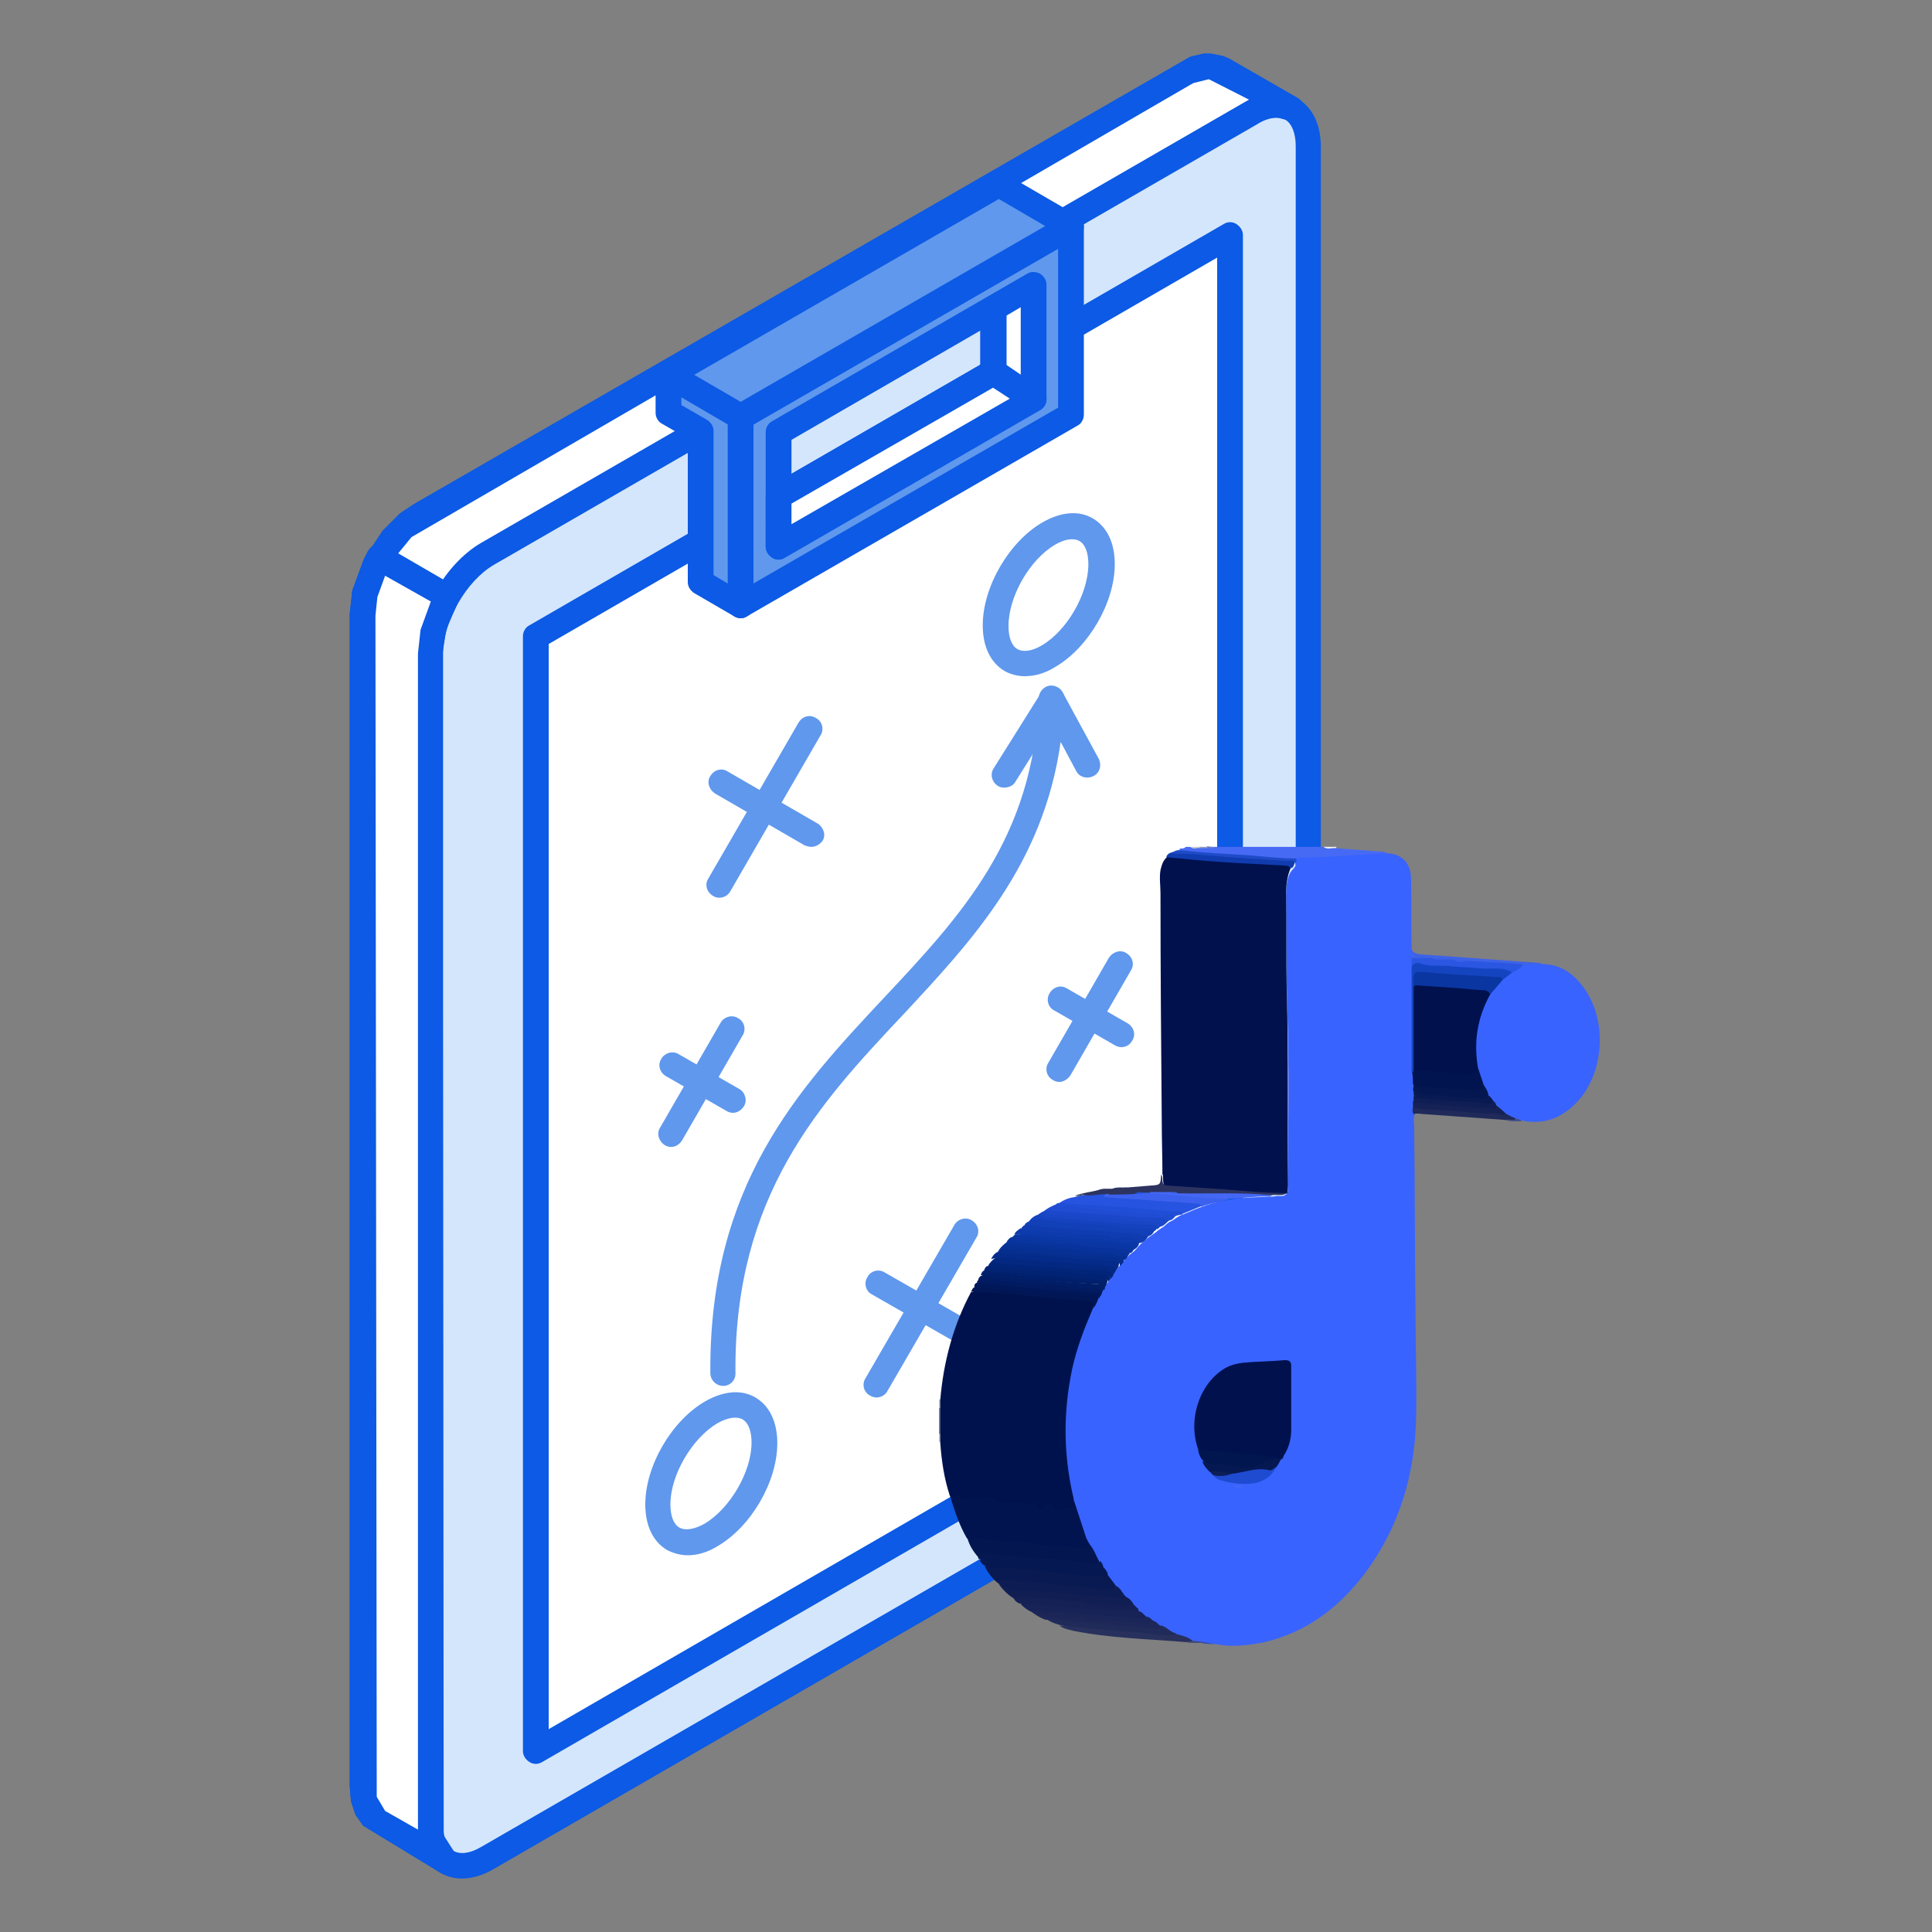
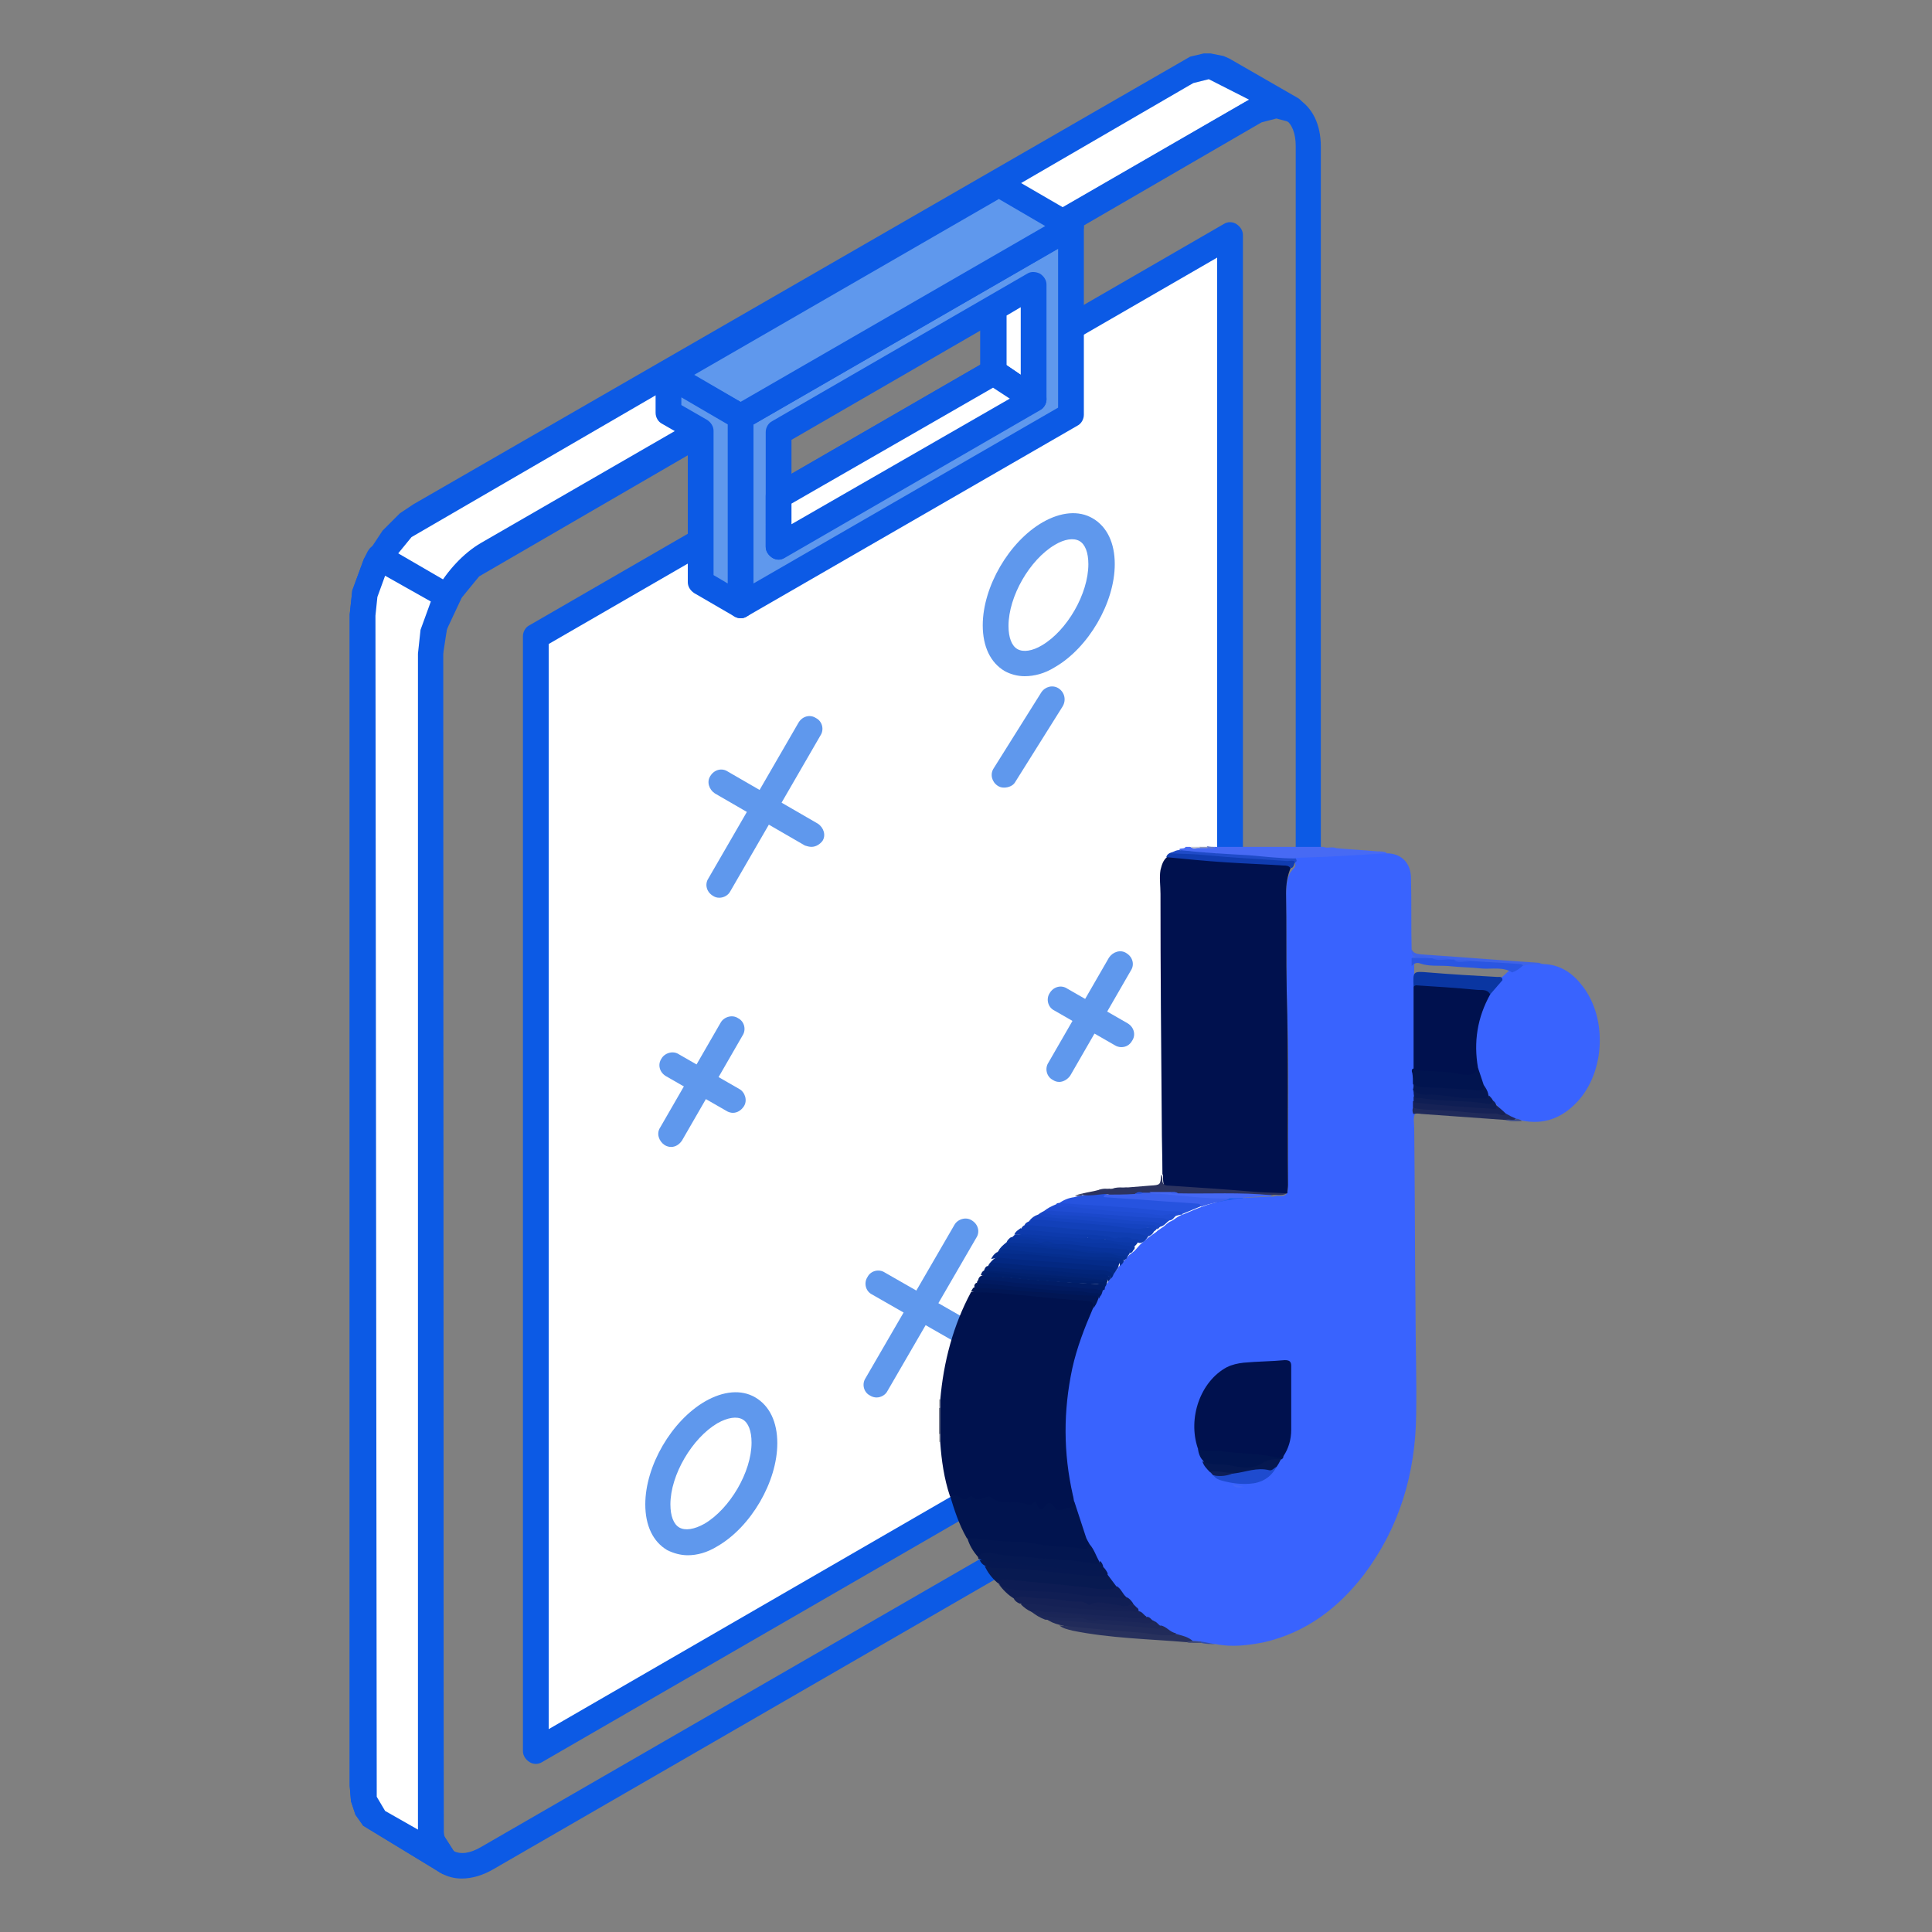
<svg xmlns="http://www.w3.org/2000/svg" version="1.1" id="Layer_1" x="0px" y="0px" viewBox="0 0 300 300" style="enable-background:new 0 0 300 300;" xml:space="preserve">
  <rect x="0" y="0" width="300" height="300" fill="#808080" stroke="none" />
  <style type="text/css">
	.st0{fill-rule:evenodd;clip-rule:evenodd;fill:#FFFFFF;}
	.st1{fill-rule:evenodd;clip-rule:evenodd;fill:#0C5AE5;}
	.st2{fill-rule:evenodd;clip-rule:evenodd;fill:#D4E6FC;}
	.st3{fill-rule:evenodd;clip-rule:evenodd;fill:#5F98ED;}
	.st4{fill:#476AF4;}
	.st5{fill:#7F8392;}
	.st6{fill:#F5F5F5;}
	.st7{fill:#C7C9D1;}
	.st8{fill:#C4C5C8;}
	.st9{fill:#BFC0C4;}
	.st10{fill:#6479CC;}
	.st11{fill:#919ABE;}
	.st12{fill:#3963FE;}
	.st13{fill:#00124E;}
	.st14{fill:#01144F;}
	.st15{fill:#031650;}
	.st16{fill:#081A51;}
	.st17{fill:#0D1C53;}
	.st18{fill:#051851;}
	.st19{fill:#101E54;}
	.st20{fill:#061851;}
	.st21{fill:#212B5A;}
	.st22{fill:#28315D;}
	.st23{fill:#172356;}
	.st24{fill:#202A5A;}
	.st25{fill:#152155;}
	.st26{fill:#1D2859;}
	.st27{fill:#3E63E7;}
	.st28{fill:#404F88;}
	.st29{fill:#344EA7;}
	.st30{fill:#3F4A78;}
	.st31{fill:#00114E;}
	.st32{fill:#2653DF;}
	.st33{fill:#2C335F;}
	.st34{fill:#103CB0;}
	.st35{fill:#1240B9;}
	.st36{fill:#032882;}
	.st37{fill:#0F3DB1;}
	.st38{fill:#042B89;}
	.st39{fill:#1B48CB;}
	.st40{fill:#1F4CD2;}
	.st41{fill:#011654;}
	.st42{fill:#052E8E;}
	.st43{fill:#011A60;}
	.st44{fill:#011D66;}
	.st45{fill:#1543C0;}
	.st46{fill:#00185A;}
	.st47{fill:#214ED7;}
	.st48{fill:#01216F;}
	.st49{fill:#0A36A3;}
	.st50{fill:#073298;}
	.st51{fill:#1846C5;}
	.st52{fill:#1F4BC8;}
	.st53{fill:#022374;}
	.st54{fill:#09359E;}
	.st55{fill:#2D3561;}
	.st56{fill:#0E3BAB;}
	.st57{fill:#454C6E;}
	.st58{fill:#1544C1;}
	.st59{fill:#01154F;}
	.st60{fill:#3B61EE;}
	.st61{fill:#2A56E2;}
	.st62{fill:#051751;}
	.st63{fill:#1E4BCF;}
	.st64{fill:#02257A;}
	.st65{fill:#162256;}
	.st66{fill:#063093;}
	.st67{fill:#001F6B;}
	.st68{fill:#091A52;}
	.st69{fill:#0F1E54;}
	.st70{fill:#1A2558;}
	.st71{fill:#4568F4;}
	.st72{fill:#08339C;}
	.st73{fill:#142055;}
	.st74{fill:#0D1E58;}
	.st75{fill:#3960E7;}
	.st76{fill:#4268FA;}
	.st77{fill:#0C3AAC;}
	.st78{fill:#0A36A2;}
	.st79{fill:#1B2657;}
	.st80{fill:#0D3AAC;}
	.st81{fill:#0B38A7;}
	.st82{fill:#012376;}
</style>
  <g>
    <g>
      <polygon class="st0" points="69.4,289.1 58.9,283 58.3,282.6 57.8,282.1 57.4,281.5 57,280.8 56.7,280.1 56.5,279.2 56.3,278.3     56.3,277.2 56.3,95.4 56.3,94.4 56.5,93.3 56.7,92.1 57,91 57.4,89.9 57.8,88.8 58.3,87.7 58.9,86.6 59.6,85.6 60.2,84.6 61,83.6     61.8,82.7 62.6,81.9 63.4,81.2 64.3,80.5 65.3,79.9 84.4,68.8 95.8,62.3 153.1,29.2 163.1,23.4 183.7,11.5 184.6,11.1 185.5,10.7     186.4,10.5 187.2,10.3 188,10.3 188.7,10.4 189.4,10.6 190.1,10.9 200.5,17 199.9,16.7 199.2,16.5 198.5,16.4 197.7,16.4     196.9,16.5 196,16.8 195.1,17.1 194.2,17.6 173.6,29.5 163.6,35.2 106.3,68.3 94.9,74.9 75.7,86 74.8,86.6 73.9,87.2 73.1,88     72.3,88.8 71.5,89.7 70.7,90.6 70.1,91.6 69.4,92.7 68.8,93.7 68.3,94.8 67.9,96 67.5,97.1 67.2,98.2 67,99.3 66.8,100.4     66.8,101.5 66.8,283.3 66.8,284.3 67,285.3 67.2,286.1 67.5,286.9 67.9,287.6 68.3,288.2 68.8,288.7   " />
      <path class="st1" d="M187.7,12.3l-2.4,0.6l-0.7,0.4L63.9,83.4l-2.7,3.3l-2.3,4.9l-0.6,3.9l0.2,183.4l1.3,2.2l5.1,2.9v-0.7V101.5    l0.4-3.7l1.8-4.9l2.9-4.4l2.7-2.7l2.1-1.4L194,15.5L187.7,12.3L187.7,12.3z M69.4,291.1c-0.3,0-0.7-0.1-1-0.3l-12-7.3l-1.2-1.7    l-0.7-2.1l-0.2-2.4V95.4l0.4-3.7l1.8-4.9l2.9-4.4l2.7-2.7l2.1-1.4L184.8,8.8l2.1-0.5h1.1l2,0.4l0.9,0.4l10.6,6.1    c0.9,0.5,1.3,1.7,0.8,2.7c-0.5,0.9-1.6,1.3-2.6,0.9l-1.5-0.4l-2.3,0.6l-0.7,0.4L74.4,89.5l-2.7,3.3l-2.3,4.9l-0.6,3.9L68.9,285    l1.6,2.5c0.9,0.6,1.1,1.8,0.5,2.7C70.7,290.7,70.1,291.1,69.4,291.1z" />
-       <path class="st2" d="M194.2,220L75.7,288.5c-4.9,2.9-9,0.5-9-5.2V101.5c0-5.7,4-12.7,9-15.5l19.2-11.1l11.4-6.6l57.3-33.1l10-5.8    l20.6-11.9c4.9-2.9,8.9-0.5,8.9,5.2v181.8C203.2,210.2,199.1,217.2,194.2,220z" />
      <path class="st1" d="M194.2,220L194.2,220L194.2,220L194.2,220z M198.2,18.3c-0.9,0-1.9,0.3-3,1L76.7,87.7    c-4.3,2.5-7.9,8.8-7.9,13.8v181.8c0,2,0.6,3.4,1.6,4.1c1.1,0.6,2.6,0.4,4.3-0.6l118.5-68.4c4.3-2.5,8-8.8,8-13.8V22.7    c0-2-0.6-3.5-1.6-4.1C199.2,18.5,198.7,18.3,198.2,18.3L198.2,18.3z M71.7,291.7c-1.2,0-2.3-0.3-3.3-0.9c-2.3-1.3-3.6-4-3.6-7.5    V101.5c0-6.4,4.4-14,9.9-17.2l118.5-68.4c3-1.8,6-2,8.3-0.6s3.6,4,3.6,7.5v181.8c0,6.4-4.4,14-10,17.2l0,0L76.7,290.2    C75,291.2,73.3,291.7,71.7,291.7z" />
      <path class="st0" d="M83.2,98.8v173.1L191,209.6v-173C155.1,57.3,119.1,78.1,83.2,98.8z" />
      <path class="st1" d="M85.2,100v168.5l103.8-60V40L85.2,100L85.2,100z M83.2,273.9c-0.3,0-0.7-0.1-1-0.3c-0.6-0.4-1-1-1-1.7V98.8    c0-0.7,0.4-1.4,1-1.7L190,34.8c0.6-0.4,1.4-0.4,2,0s1,1,1,1.7v173.1c0,0.7-0.4,1.4-1,1.7L84.2,273.6    C83.9,273.8,83.5,273.9,83.2,273.9z" />
      <path class="st3" d="M120.9,84.9c0-6.4,0-11.3,0-17.7c13.2-7.6,26.4-15.3,39.6-22.9c0,6.4,0,11.4,0,17.8    C147.3,69.6,134.1,77.2,120.9,84.9L120.9,84.9z M166.3,64.4V35.1L115,64.7V94L166.3,64.4L166.3,64.4z" />
      <path class="st1" d="M122.9,68.3v13.1l35.6-20.6V47.7L122.9,68.3L122.9,68.3z M120.9,86.9c-0.3,0-0.7-0.1-1-0.3    c-0.6-0.4-1-1-1-1.7V67.1c0-0.7,0.4-1.4,1-1.7l39.6-22.9c0.6-0.4,1.4-0.3,2,0c0.6,0.4,1,1,1,1.7V62c0,0.7-0.4,1.4-1,1.7    l-39.6,22.9C121.6,86.8,121.2,86.9,120.9,86.9L120.9,86.9z M166.3,64.4L166.3,64.4L166.3,64.4L166.3,64.4z M117,65.9l47.3-27.3    v24.7L117,90.6V65.9L117,65.9z M115,96c-0.3,0-0.7-0.1-1-0.3c-0.6-0.4-1-1-1-1.7V64.7c0-0.7,0.4-1.4,1-1.7l51.3-29.6    c0.6-0.3,1.4-0.3,2,0c0.6,0.4,1,1,1,1.7v29.3c0,0.7-0.4,1.4-1,1.7L116,95.7C115.7,95.9,115.4,96,115,96z" />
      <polygon class="st3" points="115,64.7 166.3,35.1 159.3,31 155.1,28.6 103.8,58.2   " />
      <path class="st1" d="M107.8,58.2l7.2,4.2l47.3-27.3l-7.2-4.2L107.8,58.2L107.8,58.2z M115,66.7c-0.3,0-0.7-0.1-1-0.3L102.8,60    c-0.6-0.4-1-1-1-1.7s0.4-1.4,1-1.7L154.1,27c0.6-0.4,1.4-0.4,2,0l11.2,6.5c0.6,0.4,1,1,1,1.7s-0.4,1.4-1,1.7L116,66.5    C115.7,66.6,115.4,66.7,115,66.7z" />
      <polygon class="st0" points="69.4,289.1 58.9,283 58.3,282.6 57.8,282.1 57.4,281.5 57,280.8 56.7,280.1 56.5,279.2 56.3,278.3     56.3,277.2 56.3,95.4 56.3,94.4 56.5,93.3 56.7,92.1 57,91 57.4,89.9 57.8,88.8 58.3,87.7 58.9,86.6 59,86.6 69.4,92.6 69.4,92.7     68.8,93.7 68.3,94.8 67.9,96 67.5,97.1 67.2,98.2 67,99.3 66.8,100.4 66.8,101.5 66.8,283.3 66.8,284.3 67,285.3 67.2,286.1     67.5,286.9 67.9,287.6 68.3,288.2 68.8,288.7   " />
      <path class="st1" d="M59.8,89.4l-1.2,3.3l-0.3,2.9L58.5,279l1.3,2.2l5.1,2.9v-0.7V101.5l0.4-3.7l1.6-4.4L59.8,89.4L59.8,89.4z     M69.4,291.1c-0.3,0-0.7-0.1-1-0.3l-12-7.3l-1.2-1.7l-0.7-2.1l-0.2-2.4V95.4l0.4-3.7l1.8-4.9l0.6-1.2c0.3-0.5,0.7-0.9,1.2-1    c0.5-0.2,1.1-0.1,1.6,0.2l10.5,6.1c0.5,0.3,0.8,0.7,0.9,1.2s0.1,1.1-0.2,1.5l-1.8,4.1l-0.6,3.9L68.9,285l1.6,2.5    c0.9,0.6,1.1,1.8,0.6,2.7C70.7,290.7,70.1,291.1,69.4,291.1z" />
      <polygon class="st3" points="103.8,64 108.8,66.9 108.8,90.4 115,94 115,64.7 103.8,58.2   " />
      <path class="st1" d="M110.8,89.3l2.2,1.3V65.9l-7.2-4.2v1.2l4,2.3c0.6,0.4,1,1,1,1.7V89.3L110.8,89.3z M115,96    c-0.3,0-0.7-0.1-1-0.3l-6.2-3.6c-0.6-0.4-1-1-1-1.7V68.1l-4-2.3c-0.6-0.3-1-1-1-1.7v-5.8c0-0.7,0.4-1.4,1-1.7c0.6-0.4,1.4-0.4,2,0    L116,63c0.6,0.4,1,1,1,1.7V94c0,0.7-0.4,1.4-1,1.7C115.7,95.9,115.4,96,115,96z" />
      <polygon class="st0" points="154.3,47.8 154.3,57.8 160.5,62 160.5,44.2   " />
      <path class="st1" d="M156.3,56.7l2.2,1.5V47.7l-2.2,1.3V56.7L156.3,56.7z M160.5,64c-0.4,0-0.8-0.1-1.1-0.3l-6.3-4.2    c-0.5-0.4-0.9-1-0.9-1.6V48c0-0.7,0.4-1.4,1-1.7l6.2-3.6c0.6-0.4,1.4-0.3,2,0c0.6,0.4,1,1,1,1.7V62c0,0.7-0.4,1.4-1.1,1.7    C161.1,63.9,160.8,64,160.5,64z" />
      <polygon class="st0" points="120.9,77 154.3,57.8 160.5,62 120.9,84.9   " />
      <path class="st1" d="M122.9,78.2v3.2l33.9-19.5l-2.6-1.7L122.9,78.2L122.9,78.2z M120.9,86.9c-0.3,0-0.7-0.1-1-0.3    c-0.6-0.4-1-1-1-1.7V77c0-0.7,0.4-1.4,1-1.7L153.3,56c0.6-0.4,1.5-0.4,2.1,0.1l6.2,4.2c0.6,0.4,0.9,1,0.9,1.7s-0.4,1.3-1,1.6    l-39.6,22.9C121.6,86.8,121.2,86.9,120.9,86.9z" />
      <path class="st3" d="M163.8,84.6c-3.9,2.3-7.2,8-7.2,12.6c0,1.8,0.5,3.1,1.4,3.6s2.3,0.3,3.8-0.6c3.9-2.3,7.2-8,7.2-12.6    c0-1.8-0.5-3.1-1.4-3.6C166.7,83.5,165.3,83.7,163.8,84.6L163.8,84.6L163.8,84.6z M159.1,105c-1.1,0-2.2-0.3-3.1-0.8    c-2.2-1.3-3.4-3.8-3.4-7.1c0-6,4.1-13,9.3-16l0,0c2.8-1.6,5.6-1.9,7.8-0.6s3.4,3.8,3.4,7.1c0,6-4.1,13-9.3,16    C162.2,104.6,160.6,105,159.1,105z" />
      <path class="st3" d="M111.4,221c-3.9,2.3-7.3,8-7.3,12.6c0,1.8,0.5,3.1,1.4,3.6s2.3,0.3,3.9-0.6c3.9-2.3,7.3-8,7.3-12.6    c0-1.8-0.5-3.1-1.4-3.6S113,220.1,111.4,221L111.4,221L111.4,221z M106.8,241.5c-1.1,0-2.2-0.3-3.2-0.8c-2.2-1.3-3.4-3.8-3.4-7.1    c0-6,4.1-13,9.3-16l0,0c2.8-1.6,5.6-1.9,7.8-0.6c2.2,1.3,3.4,3.8,3.4,7.1c0,6-4.1,13-9.3,16C109.8,241.1,108.2,241.5,106.8,241.5z    " />
-       <path class="st3" d="M112.3,215.2c-1.1,0-2-0.9-2-2c-0.2-29.2,13.6-44,27-58.3c12-12.8,23.2-24.8,24-46.5c0-0.9,0.7-1.7,1.5-1.9    c0.8-0.2,1.8,0.2,2.2,1l5.6,10.3c0.5,1,0.2,2.2-0.8,2.7s-2.2,0.2-2.7-0.8l-2.4-4.5c-2.7,19.1-13.8,30.9-24.5,42.4    c-12.9,13.7-26.2,28-26,55.5C114.3,214.3,113.4,215.2,112.3,215.2L112.3,215.2z" />
      <path class="st3" d="M155.9,122.3c-0.4,0-0.7-0.1-1-0.3c-0.9-0.6-1.2-1.8-0.6-2.7l7.4-11.8c0.6-0.9,1.8-1.2,2.7-0.6    s1.2,1.8,0.6,2.8l-7.4,11.8C157.3,122,156.6,122.3,155.9,122.3z" />
      <path class="st3" d="M111.7,139.4c-0.4,0-0.7-0.1-1-0.3c-1-0.6-1.3-1.8-0.7-2.7l14-24.2c0.6-1,1.8-1.3,2.7-0.7    c1,0.5,1.3,1.8,0.7,2.7l-14,24.2C113.1,139,112.4,139.4,111.7,139.4z" />
      <path class="st3" d="M126,131.5c-0.3,0-0.7-0.1-1-0.2l-14-8.1c-0.9-0.6-1.3-1.8-0.7-2.7c0.6-1,1.8-1.3,2.7-0.7l14,8.1    c0.9,0.6,1.3,1.8,0.7,2.7C127.3,131.1,126.7,131.5,126,131.5z" />
      <path class="st3" d="M136.1,217c-0.3,0-0.7-0.1-1-0.3c-1-0.5-1.3-1.8-0.7-2.7l13.8-23.8c0.5-0.9,1.8-1.3,2.7-0.7    c1,0.6,1.3,1.8,0.7,2.7L137.8,216C137.5,216.6,136.8,217,136.1,217z" />
      <path class="st3" d="M150.2,209.2c-0.3,0-0.7-0.1-1-0.3l-13.8-7.9c-1-0.5-1.3-1.8-0.7-2.7c0.5-1,1.8-1.3,2.7-0.7l13.8,7.9    c0.9,0.6,1.3,1.8,0.7,2.7C151.5,208.8,150.9,209.2,150.2,209.2z" />
      <path class="st3" d="M164.5,168c-0.4,0-0.7-0.1-1-0.3c-1-0.5-1.3-1.8-0.7-2.7l9.4-16.3c0.6-0.9,1.8-1.3,2.7-0.7    c1,0.6,1.3,1.8,0.7,2.7l-9.4,16.3C165.8,167.6,165.1,168,164.5,168z" />
      <path class="st3" d="M174.1,162.6c-0.3,0-0.7-0.1-1-0.3l-9.4-5.4c-1-0.5-1.3-1.8-0.7-2.7c0.6-1,1.8-1.3,2.7-0.7l9.4,5.4    c1,0.6,1.3,1.8,0.7,2.7C175.4,162.3,174.8,162.6,174.1,162.6z" />
      <path class="st3" d="M104.2,178.1c-0.3,0-0.7-0.1-1-0.3c-0.9-0.6-1.3-1.8-0.7-2.7l9.4-16.3c0.5-0.9,1.8-1.3,2.7-0.7    c1,0.5,1.3,1.8,0.7,2.7l-9.4,16.3C105.5,177.7,104.9,178.1,104.2,178.1z" />
      <path class="st3" d="M113.8,172.8c-0.3,0-0.7-0.1-1-0.3l-9.4-5.4c-1-0.6-1.3-1.8-0.7-2.7c0.5-0.9,1.8-1.3,2.7-0.7l9.4,5.4    c0.9,0.5,1.3,1.8,0.7,2.7C115.1,172.4,114.5,172.8,113.8,172.8z" />
    </g>
    <g>
      <g>
        <g>
          <path class="st4" d="M183.1,131.9c0.2-0.3,0.8,0,1-0.4c0.2,0,0.5,0,0.7,0c0.5,0.3,1,0.1,1.5,0.1c0.4,0,0.8,0,1.1,0      c0.4-0.1,0.9,0.1,1.3-0.1c5.6,0,11.2,0,16.8,0c0.6,0.3,1.3-0.1,2,0.2c2.1,0.2,4.3,0.3,6.4,0.5c0.5,0,1,0,1.4,0.2      c-0.2,0.7-0.8,0.5-1.2,0.5c-1.7,0.2-3.5,0.1-5.2,0.2c-2.6,0.2-5.2,0.5-7.8,0.3c-3.5,0-7-0.5-10.5-0.7c-1.7-0.1-3.4-0.3-5.1-0.3      C184.7,132.5,183.8,132.5,183.1,131.9z" />
          <path class="st5" d="M145.8,222.7c0-1.4,0-2.8,0-4.1c0.2-0.1,0.3,0,0.4,0.1c0.4,1.3,0.4,2.6,0,3.9      C146.1,222.7,146,222.7,145.8,222.7z" />
-           <path class="st6" d="M207.5,131.7c-0.7-0.1-1.4,0.3-2-0.2c0.7,0,1.3,0,2,0C207.5,131.5,207.5,131.6,207.5,131.7z" />
          <path class="st7" d="M186.3,131.7c-0.5-0.1-1,0.3-1.4-0.2c0.5,0,1,0,1.5,0C186.4,131.5,186.4,131.6,186.3,131.7      C186.3,131.7,186.3,131.7,186.3,131.7z" />
          <path class="st8" d="M145.8,222.7c0.1,0,0.1,0,0.2,0c0.4,0.4,0.4,0.8,0,1.2c-0.1,0-0.1,0-0.2,0      C145.8,223.5,145.8,223.1,145.8,222.7z" />
          <path class="st9" d="M146,218.5c-0.1,0-0.1,0-0.2,0c0-0.4,0-0.8,0-1.2c0.1,0,0.1,0,0.2,0C146.4,217.7,146.4,218.1,146,218.5z" />
          <path class="st10" d="M188.7,131.5c-0.4,0.4-0.8,0.2-1.2,0.2c-0.1-0.1-0.1-0.1-0.1-0.2c0,0,0.1-0.1,0.1-0.1      C187.9,131.5,188.3,131.5,188.7,131.5z" />
          <path class="st11" d="M187.5,131.5c0,0.1,0,0.1,0,0.2c-0.4,0-0.8,0-1.2,0c0-0.1,0-0.1,0-0.2      C186.7,131.5,187.1,131.5,187.5,131.5z" />
          <path class="st12" d="M201.1,133.2c4.7-0.1,9.4-0.4,14.2-0.7c2.3,0,3.8,1.5,3.8,3.9c0.1,3.7,0,7.4,0.1,11.2      c0.1,0.3,0.2,0.7,0.4,1c0,0.2,0,0.4,0,0.6c0,0.4,0,0.8,0,1.2c-0.1,5.1,0,10.2,0,15.3c0,0.3,0,0.6,0.1,0.8      c0.1,0.6,0.1,1.2,0.1,1.7c0,0.3,0,0.7,0,1c0,0.3,0,0.7,0,1c0,0.3,0,0.5,0,0.8c0,0.3,0,0.6,0,0.9c0,0.4,0,0.7-0.1,1.1      c-0.3,0.7-0.1,1.4-0.1,2.2c0.1,9.4,0.1,18.8,0.2,28.1c0,5.5,0.2,11,0.1,16.4c-0.1,9.1-2.6,17.5-8.1,24.8c-4,5.2-9,9-15.5,10.5      c-2.5,0.5-5,0.8-7.5,0.3c-0.7-0.1-1.5-0.1-2.2-0.3c-0.4,0-0.7,0-1.1,0c-0.9-0.3-1.9-0.7-2.8-1c-0.9-0.2-1.6-0.9-2.4-1.3      c-0.4-0.2-0.7-0.5-1.1-0.7c-0.5-0.2-0.7-0.6-1.2-0.8c-0.4-0.2-0.8-0.5-1.2-0.8c-0.1-0.1-0.3-0.3-0.4-0.5      c-0.2-0.3-0.5-0.5-0.7-0.8c-0.3-0.3-0.6-0.7-1-0.9c-0.6-0.5-0.9-1.2-1.4-1.7c-0.5-0.6-1-1.3-1.5-1.9c-0.2-0.4-0.5-0.7-0.7-1.1      c-0.2-0.3-0.4-0.7-0.6-0.9c-0.5-0.9-0.8-1.9-1.5-2.7c-1.1-1.8-1.4-3.9-2.1-5.9c-0.1-0.3-0.2-0.6-0.3-0.9      c-2.5-10.2-1.6-20.1,2.8-29.7c0.3-0.5,0.6-1,0.9-1.6c0.1-0.1,0.2-0.3,0.3-0.4c0.2-0.3,0.4-0.6,0.5-0.9c0.1-0.2,0.2-0.4,0.3-0.5      c0.1-0.2,0.3-0.4,0.4-0.6c0.1-0.1,0.2-0.2,0.3-0.4c0.1-0.2,0.2-0.3,0.3-0.5c0.1-0.2,0.3-0.4,0.4-0.6c0.1-0.2,0.3-0.4,0.5-0.6      c0.2-0.2,0.3-0.5,0.5-0.7c0.2-0.3,0.5-0.5,0.7-0.8c0.1-0.1,0.2-0.2,0.3-0.3c0.1-0.1,0.2-0.2,0.3-0.3c0.1-0.2,0.3-0.4,0.5-0.5      c0.2-0.2,0.4-0.3,0.6-0.5c0.3-0.3,0.6-0.7,1-1.1c0.4-0.3,0.8-0.7,1.2-1c0.3-0.2,0.7-0.5,1-0.7c0.2-0.1,0.3-0.3,0.5-0.4      c0.2-0.1,0.4-0.3,0.6-0.4c0.5-0.3,0.8-0.8,1.4-1c0.4-0.2,0.7-0.5,1.1-0.7c0.3-0.2,0.6-0.3,0.9-0.4c1-0.4,2-0.9,3-1.2      c1.5-0.6,3-0.8,4.6-1.1c2.1-0.3,4.2-0.3,6.3-0.4c0.7-0.3,1.6,0.3,2.1-0.6c0.1-0.4,0.1-0.8,0.1-1.2c0-8.9,0.2-17.8-0.1-26.7      c-0.2-6.1-0.1-12.2-0.2-18.3c0-1.2,0.1-2.4,0.6-3.4c0.2-0.4,0.7-0.8,0.9-1.2C201,133.7,201,133.4,201.1,133.2z" />
          <path class="st13" d="M169.7,203.2c-1.3,3-2.5,6.1-3.2,9.3c-1.4,6.6-1.4,13.1,0.1,19.7c0.1,0.3,0.1,0.6,0.2,1      c0.3,0.7,0.1,1.1-0.7,1.3c-0.9,0.2-1.8,0.7-2.7-0.2c-0.3-0.3-0.7-0.1-1,0.1c-0.3,0.2-0.6,0.3-0.9,0.2c-1.9-0.6-4.5-1-6.1-0.8      c-0.3,0-0.5,0.1-0.7-0.1c-0.7-0.9-1.5-0.6-2.4-0.5c-1.6,0-3.3,0.1-4.8-0.9c-0.9-2.7-1.3-5.5-1.5-8.3c0-0.4,0-0.8,0-1.2      c0-1.4,0-2.8,0-4.2c0-0.4,0-0.8,0-1.2c0.5-5.9,2-11.6,4.8-16.8c2.4-0.3,4.8,0.1,7.1,0.3c3.3,0.3,6.6,0.6,9.9,0.9      c0.3,0,0.6,0.1,1,0.1C170,201.9,170,202,169.7,203.2z" />
          <path class="st12" d="M239.7,149.7c2.7,0.1,4.6,1.5,6.1,3.5c3.8,5,3.4,13.2-0.8,17.8c-2.4,2.6-5.2,3.7-8.7,3      c-0.3-0.2-0.6-0.2-0.9-0.2c-0.6-0.1-1.1-0.5-1.6-0.8c-0.6-0.4-1-1-1.5-1.5c-0.2-0.2-0.4-0.4-0.6-0.6c-0.3-0.3-0.5-0.7-0.8-1.1      c-0.3-0.5-0.5-1-0.8-1.5c-0.4-0.9-0.7-1.8-1-2.8c-0.8-4-0.2-7.7,1.9-11.2c0.7-0.8,1.3-1.7,2.1-2.5c0.6-0.4,1-1,1.6-1.3      c0.7-0.3,1.2-0.8,2-1C237.7,149.6,238.7,149.6,239.7,149.7z" />
          <path class="st14" d="M147.5,232.2c0.6,0,1.1,0,1.6,0.3c0.4,0.3,0.8,0.5,1.3,0c0.2-0.2,0.5-0.2,0.7,0c0.5,0.5,1,0.3,1.6,0.1      c0.4-0.1,0.8-0.4,1.2-0.1c1.5,1.2,3.3,0.6,4.9,0.9c0.7,0.1,1.2,0.6,1.8-0.2c0.2-0.3,0.4,0.3,0.5,0.6c0.2,0.6,0.7,0.8,1.1,0.2      c0.6-1,1.1-0.6,1.6,0.1c0.6,0.8,1.2,0.2,1.7,0.1c0.5-0.1,1.5,0,1.3-1.1c0.6,1.8,1.2,3.7,1.8,5.5c0.1,0.4,0.4,0.8,0.6,1.2      c0.1,1-0.6,0.9-1.2,0.9c-3.2-0.2-6.5-0.6-9.7-0.9c-2-0.2-4.1-0.3-6.2-0.5c-0.7,0-1.5,0.1-2-0.5      C148.9,236.7,148.2,234.5,147.5,232.2z" />
          <path class="st15" d="M150.2,238.8c2.6,0.2,5.1,0.6,7.7,0.6c1.1,0,2.3,0.2,3.4,0.4c2.3,0.4,4.6,0.3,6.9,0.7      c0.4,0.1,0.9-0.1,1-0.7c0.7,0.8,1,1.8,1.5,2.7c0.2,0.9-0.5,0.7-0.9,0.6c-2.1-0.5-4.3-0.3-6.4-0.6c-2.1-0.3-4.2-0.2-6.3-0.4      c-1.7-0.2-3.4-0.7-5.2-0.3C151.1,240.9,150.5,239.9,150.2,238.8z" />
          <path class="st16" d="M171.9,244.4c0.5,0.7,1,1.3,1.5,2c-0.3,1.2-1.3,0.8-2,0.7c-1.2-0.1-2.4-0.2-3.6-0.3      c-4.3-0.4-8.7-0.9-13-1.1c-0.8-0.7-1.4-1.5-1.9-2.5c3,0.1,6,0,8.9,0.5c3.1,0.5,6.2,0.4,9.3,0.8      C171.4,244.5,171.6,244.4,171.9,244.4z" />
          <path class="st17" d="M154.8,245.6c0.7-0.4,1.4-0.3,2.1-0.3c3.7,0.4,7.4,0.7,11,1.1c1.6,0.1,3.1,0.6,4.8,0.3      c0.3-0.1,0.5-0.2,0.7-0.4c0.7,0.4,0.9,1.2,1.5,1.7c-0.2,0.7-0.7,0.5-1.2,0.5c-3.4-0.1-6.8-0.5-10.1-0.8      c-1.8-0.2-3.5-0.2-5.3-0.3c-1.3-0.1-2.4-0.4-3.2-1.5C154.9,245.8,154.8,245.7,154.8,245.6z" />
          <path class="st18" d="M151.9,241.7c0.8-0.9,1.9-0.6,2.8-0.4c2,0.4,4.1,0.4,6.1,0.6c3,0.3,6.1,0.3,9.1,0.9      c0.4,0.1,0.7,0.2,0.9-0.4c0.3,0.2,0.4,0.5,0.5,0.8c0,0.9-0.7,0.9-1.3,0.9c-2-0.1-4-0.3-5.9-0.4c-3.1-0.3-6.3-0.8-9.4-0.9      c-0.9,0-1.8,0-2.5-0.7C151.8,242.1,151.9,241.9,151.9,241.7z" />
          <path class="st19" d="M155,245.9c1.2,1,2.6,1,4.1,1.1c2.7,0.2,5.4,0.1,8.1,0.6c2.4,0.4,4.8,0.2,7.2,0.6c0.2,0,0.4,0,0.5-0.2      c0.5,0.2,0.7,0.5,1,0.9c0.2,0.4,0,0.6-0.4,0.7c-0.8,0.1-1.5,0.1-2.3,0c-1.3-0.3-2.7-0.6-4-0.2c-3.6-0.5-7.2-0.8-10.8-1      c-0.3,0-0.6,0-0.8-0.1C156.5,247.7,155.7,246.8,155,245.9z" />
          <path class="st20" d="M152.1,242.2c1.6,0.5,3.3,0.1,5,0.5c2.4,0.5,4.9,0.5,7.4,0.8c1.9,0.3,3.8,0.4,5.7,0.4      c0.5,0,0.9-0.1,1.1-0.6c0.3,0.3,0.5,0.6,0.7,1c0,0.5-0.3,0.6-0.8,0.5c-5.4-0.2-10.7-1.3-16.1-1.3c-0.7,0-1.5,0-2.2-0.4      C152.5,242.9,152.3,242.6,152.1,242.2z" />
          <path class="st21" d="M180.2,252.4c0.9,0.1,1.5,1.1,2.4,1.2c-0.2,0.7-0.7,0.5-1.2,0.5c-1.3,0.1-2.6-0.1-3.9-0.3      c-4.3-0.6-8.7-0.4-13-1.5c-0.8-0.2-1.5-0.5-2.2-1c1.5-0.5,3-0.1,4.5,0c4.4,0.4,8.7,0.8,13.1,1.1      C180,252.5,180.1,252.5,180.2,252.4z" />
          <path class="st22" d="M164.5,252.4c4.1,0.4,8.3,0.8,12.4,1.1c1.5,0.1,3,0.5,4.5,0.4c0.4,0,0.8,0.1,1.2-0.2      c0.9,0.3,1.9,0.4,2.7,1.2c-0.3,0.2-0.7,0.2-1,0.1c-5.9-0.5-11.9-0.6-17.8-1.8C165.8,253,165.1,252.9,164.5,252.4z" />
          <path class="st23" d="M176.9,250.2c0.5,0.1,0.7,0.6,1.1,0.8c-0.2,0.8-0.8,0.6-1.3,0.6c-2.7-0.3-5.4-0.4-8.1-0.6      c-2.2-0.2-4.3-0.6-6.5-0.4c-0.5,0-0.9-0.3-1.4-0.1c-0.2,0-0.3-0.1-0.5-0.2c-0.7-0.3-1.2-0.7-1.7-1.2c0.9-0.6,1.9-0.4,2.8-0.3      c4.8,0.6,9.6,0.9,14.3,1.2c0.1,0,0.2,0,0.3,0C176.2,250.1,176.6,250,176.9,250.2z" />
          <path class="st24" d="M233.8,172.9c0.5,0.3,1.1,0.6,1.6,0.8c-0.5,0.6-1.1,0.2-1.7,0.2c-4.2-0.3-8.4-0.6-12.6-0.9      c-0.5,0-1-0.2-1.6,0c-0.2-0.3-0.2-0.7-0.1-1c0.8-0.3,1.7-0.2,2.5-0.1c3.4,0.2,6.9,0.6,10.3,0.7      C232.8,172.6,233.3,172.9,233.8,172.9z" />
          <path class="st25" d="M176,250.2c-2.2,0.1-4.3-0.2-6.5-0.3c-2.3-0.1-4.6-0.3-6.8-0.6c-1.5-0.2-2.9-0.2-4.4-0.3      c-0.4-0.2-0.7-0.4-0.9-0.8c1.5-0.6,3.1,0.1,4.6,0c2,0,3.9,0.6,5.9,0.5c0.4,0,0.8,0.3,1.2,0.5c2.1-0.2,4.1,0.5,6.2,0.4      C175.7,249.7,176.1,249.7,176,250.2z" />
          <path class="st26" d="M160.1,250.2c0.2,0,0.4,0,0.5,0c2.4,0.8,4.9,0.5,7.4,0.7c0.9,0.1,1.7,0.6,2.6,0.3c2.8,0.1,5.7,0.4,8.5,0.5      c0.5,0.1,0.7,0.5,1,0.7c0.2,0.6-0.2,0.5-0.5,0.5c-3.1-0.4-6.2-0.5-9.2-0.8c-2.7-0.3-5.4-0.5-8.1-0.6      C161.5,251.2,160.8,250.8,160.1,250.2z" />
          <path class="st27" d="M239.7,149.7c-1.1,0.1-2.2-0.1-3.2,0.3c-2.7,0.2-5.5-0.1-8.2-0.5c-0.8-0.3-1.6-0.1-2.5-0.2      c-0.2,0-0.4,0-0.6-0.1c-0.9-0.3-1.9-0.1-2.8-0.2c-0.2,0-0.4,0-0.6-0.1c-0.8-0.3-1.7,0.1-2.4-0.5c-0.2-0.3-0.3-0.7-0.2-1      c0.3,0.7,0.9,0.7,1.5,0.8c6.1,0.4,12.1,0.9,18.2,1.3C239.2,149.6,239.5,149.7,239.7,149.7z" />
          <path class="st28" d="M233.8,173.9c0.5-0.2,1.2,0.2,1.7-0.2c0.3,0.1,0.6,0.1,0.8,0.4C235.4,174.1,234.6,174.2,233.8,173.9z" />
          <path class="st29" d="M186.5,254.9c0.7,0.1,1.5,0.3,2.2,0.4c-0.7,0-1.5,0-2.2-0.2C186.5,255.1,186.4,255,186.5,254.9      C186.5,254.9,186.5,254.9,186.5,254.9z" />
          <path class="st30" d="M186.5,254.9c0,0.1,0,0.1,0,0.2c-0.8,0-1.5,0.1-2.3-0.2c0.3,0,0.7,0,1-0.1      C185.7,254.8,186.1,254.9,186.5,254.9z" />
          <path class="st31" d="M200.4,134.8c-0.5,1.2-0.7,2.5-0.7,3.9c0.1,5,0,10.1,0.1,15.1c0.3,10.1,0.1,20.1,0.2,30.2      c0,0.4-0.1,0.9-0.1,1.3c-2.5,0.2-4.9,0.2-7.4-0.1c-2.4-0.2-4.8-0.4-7.1-0.5c-1.1-0.1-2.2-0.2-3.3-0.3c-1.4-0.1-1.5-0.2-1.5-1.6      c0-0.2,0-0.3-0.1-0.5c0-2.6-0.1-5.3-0.1-7.9c-0.1-11.9-0.2-23.7-0.2-35.6c0-1.3-0.2-2.5,0-3.7c0.2-0.8,0.4-1.5,1-2      c1.7-0.5,3.5-0.1,5.2,0c4.1,0.3,8.2,0.6,12.3,0.9C199.3,134.1,200.1,133.8,200.4,134.8z" />
          <path class="st32" d="M186.5,187.3c-1,0.4-1.9,0.8-2.9,1.2c-1.3-0.4-2.6-0.2-3.8-0.3c-2.6-0.2-5.2-0.4-7.9-0.6      c-1.7-0.1-3.4,0-5.1-0.5c-0.8-0.2-1.6,0.4-2.3-0.3c0.7-0.5,1.5-0.8,2.3-0.9c0.5-0.1,0.9-0.3,1.4-0.3c1.1,0,2.2-0.5,3.3-0.3      c1,0.5,2.1,0.4,3.2,0.5c3.6,0.1,7.2,0.6,10.8,0.8C186,186.5,186.8,186.4,186.5,187.3z" />
          <path class="st33" d="M171.6,185.4c-1.1,0.1-2.3,0.3-3.4,0.2c-0.1-0.1-0.1-0.1-0.1-0.2c0-0.1,0.1-0.1,0.1-0.1      c0.8-0.2,1.6-0.3,2.3-0.5c0.6-0.2,1.2,0.1,1.8-0.2c0.1,0,0.2,0,0.2,0c0.8-0.1,1.6-0.1,2.4-0.2c1.2-0.1,2.5-0.2,3.7-0.3      c1.6-0.1,1.6-0.1,1.7-1.7c0.2,0.2,0.2,0.5,0.2,0.8c0,0.7,0.3,0.9,1,0.9c4.6,0.3,9.2,0.6,13.8,1c1.5,0.1,3,0.1,4.5,0.2      c-0.8,0.5-1.6,0.1-2.4,0.3c-3.4,0-6.8,0.1-10.3,0.1c-1.4,0-2.7,0.1-4.1-0.1c-0.5-0.1-1-0.2-1.5-0.2c-1,0-2,0-3,0      c-0.4,0-0.7,0-1.1,0c-0.5-0.1-1,0-1.5,0.2C174.6,185.8,173.1,185.7,171.6,185.4z" />
          <path class="st34" d="M200.4,134.8c-0.3-0.4-0.7-0.4-1.1-0.4c-3-0.2-6-0.3-9-0.5c-3.1-0.2-6.1-0.5-9.2-0.8      c0.1-0.4,0.4-0.6,0.7-0.7c1.8-0.6,3.6,0,5.4,0.1c1.5,0.1,3,0.2,4.5,0.3c2.8,0.2,5.6,0.6,8.5,0.6c0.4,0,0.9-0.1,0.9,0.5      C200.9,134.2,200.9,134.8,200.4,134.8z" />
          <path class="st35" d="M179.2,191.2c-0.2,0.4-0.5,0.7-1,0.8c-2.5,0.1-5-0.4-7.5-0.6c-0.4,0-0.9-0.1-1.3-0.1      c-3.1,0-6.1-0.5-9.2-0.7c-0.4,0-0.8,0-1.1-0.4c0.1-0.2,0.3-0.4,0.6-0.5c0.9-0.8,1.9-0.5,2.9-0.4c4.2,0.3,8.4,0.6,12.5,1.1      c1,0.1,2.1,0.1,3.1,0.2C178.8,190.6,179.2,190.5,179.2,191.2z" />
          <path class="st36" d="M173.3,197.3c-0.1,0.2-0.3,0.4-0.4,0.6c-2.7-0.3-5.4-0.5-8.1-0.6c-3.2-0.2-6.4-0.5-9.5-0.8      c-0.6-0.1-1.1,0-1.6,0.3c-0.1,0-0.2,0-0.3-0.1c0.1-0.4,0.4-0.7,0.7-1c1-1,2.2-0.5,3.3-0.5c4,0.3,7.9,0.6,11.8,0.9      c1.1,0.1,2.3,0.2,3.4,0.4C172.9,196.5,173.6,196.5,173.3,197.3z" />
          <path class="st37" d="M159.2,190.2c2.5,0.2,4.9,0.4,7.4,0.6c2.2,0.2,4.4,0.3,6.6,0.5c1.7,0.1,3.5,0.1,5.1,0.7      c-0.3,0.4-0.6,0.9-1.2,1c-0.1,0-0.1,0-0.2,0c-0.4-0.2-0.8-0.2-1.3-0.3c-0.6-0.2-1.3-0.1-1.9-0.1c-0.4,0-0.9,0.1-1.3-0.1      c-1.6-0.2-3.1-0.4-4.7-0.4c-2.9-0.2-5.8-0.5-8.8-0.8c-0.2-0.1-0.3-0.2-0.4-0.4C158.7,190.5,158.9,190.3,159.2,190.2z" />
          <path class="st38" d="M173.3,197.3c-0.3-0.8-1-0.6-1.5-0.7c-4.4-0.4-8.8-0.7-13.2-1c-1.1-0.1-2.2-0.2-3.4-0.3      c-0.5,0-0.8,0.1-1.3,0.2c0.2-0.4,0.4-0.7,0.8-1c0.5-0.2,1-0.3,1.5-0.3c3.7,0.3,7.5,0.6,11.2,0.9c1.8,0.2,3.5,0.4,5.3,0.4      c0.6,0,1.4-0.1,1,1C173.7,196.8,173.5,197,173.3,197.3z" />
          <path class="st39" d="M181.6,189.5c-0.5,0.3-0.8,0.9-1.5,1c-1.9-0.7-3.8-0.4-5.8-0.6c-3.6-0.5-7.2-0.7-10.9-0.8      c-0.7,0-1.3-0.2-1.7-0.8c0.1-0.1,0.2-0.1,0.3-0.2c1.4-0.7,2.8-0.3,4.2-0.3c2.9,0.1,5.7,0.4,8.6,0.7c2,0.2,4,0.1,5.9,0.5      C181.2,189,181.6,189,181.6,189.5z" />
          <path class="st40" d="M181.6,189.5c-0.8-0.4-1.6-0.4-2.4-0.4c-2.5-0.1-5-0.3-7.5-0.5c-2.8-0.2-5.7-0.4-8.5-0.6      c-0.4,0-0.7,0.1-1.1,0.1c0.5-0.5,1.2-0.8,1.9-1.1c2.9,0.1,5.7,0.4,8.5,0.6c2.5,0.2,5.1,0.4,7.6,0.7c0.5,0.1,1,0.1,1.6,0.1      c0.4,0,0.9-0.2,0.9,0.4C182.3,189,182.1,189.5,181.6,189.5z" />
          <path class="st41" d="M169.7,203.2c0.2-0.8-0.1-1.1-0.9-1.2c-3.1-0.2-6.2-0.5-9.3-0.8c-2.6-0.2-5.3-0.6-8-0.5      c-0.2,0-0.5-0.2-0.7-0.2c0.1-0.2,0.2-0.3,0.3-0.5c0.8-0.5,1.7-0.3,2.5-0.2c5,0.5,10.1,0.6,15.2,1.3c0.3,0,0.6-0.1,1-0.1      c0.5,0,0.9,0.1,0.7,0.8C170.3,202.3,170.1,202.8,169.7,203.2z" />
          <path class="st42" d="M173.9,196.6c0-0.6-0.3-0.7-0.8-0.8c-3.9-0.1-7.8-0.5-11.8-0.9c-2.2-0.2-4.3-0.2-6.5-0.3      c0.1-0.1,0.1-0.2,0.2-0.3c0.4-0.2,0.5-0.6,0.9-0.7c0.9-0.2,1.8,0.2,2.6,0.2c2.5,0.1,5,0.3,7.4,0.6c2.6,0.3,5.3,0.3,7.9,0.7      c0.3,0,0.8,0,0.7,0.6C174.5,196.1,174.2,196.3,173.9,196.6z" />
          <path class="st43" d="M171.2,200.5c-0.1,0.4-0.2,0.7-0.5,0.9c-0.2-0.4-0.6-0.4-0.9-0.4c-2.6-0.3-5.1-0.3-7.7-0.5      c-3-0.3-6-0.6-9-0.8c-0.5,0-1.1-0.1-1.4-0.5c0-0.2,0.1-0.4,0.3-0.5c1.3-0.7,2.7-0.1,4,0c3.3,0.2,6.6,0.6,9.8,0.8      c1.5,0.1,3,0.3,4.6,0.4C170.7,199.9,171.2,199.9,171.2,200.5z" />
          <path class="st44" d="M171.2,200.5c-1.1-0.6-2.3-0.3-3.5-0.5c-3.3-0.4-6.6-0.5-10-0.8c-1.9-0.2-3.9-0.6-5.8-0.4      c0-0.3,0.2-0.6,0.5-0.7c0.1-0.1,0.2-0.1,0.4-0.1c4.4,0.4,8.7,0.8,13.1,1.1c1.6,0.1,3.1,0.2,4.7,0.3c0.5,0,1.2,0,0.9,0.9      C171.4,200.2,171.3,200.3,171.2,200.5z" />
          <path class="st45" d="M179.2,191.2c-0.6-0.9-1.5-0.4-2.2-0.4c-2,0-3.9-0.5-5.8-0.6c-2.8-0.2-5.7-0.5-8.5-0.7c-1,0-2-0.3-2.9,0.1      c0.4-0.5,0.8-0.8,1.4-1c0.2-0.1,0.4-0.2,0.6-0.2c3.3,0.6,6.8,0.6,10.1,0.9c2.2,0.2,4.4,0.4,6.6,0.5c0.6,0,1.4-0.2,1.2,0.9      C179.5,191,179.4,191.1,179.2,191.2z" />
          <path class="st46" d="M151.6,199.2c5.2,0.4,10.5,1.2,15.8,1.3c1,0,2,0.4,3,0.3c0.4,0,0.3,0.4,0.4,0.6c-0.1,0.1-0.1,0.2-0.2,0.3      c0-0.3-0.2-0.5-0.5-0.5c-3.2,0-6.4-0.5-9.5-0.6c-3.1-0.2-6.1-0.6-9.2-0.6C151.2,199.7,151.3,199.4,151.6,199.2z" />
          <path class="st47" d="M182.6,188.8c-0.8-0.6-1.7,0-2.5-0.1c-2.6-0.4-5.3-0.5-8-0.7c-2-0.2-4.1-0.4-6.1-0.7      c-0.7-0.1-1.4,0.6-2-0.3c0.1-0.2,0.3-0.2,0.5-0.2c4,0.3,8,0.5,12,0.8c2.1,0.2,4.2,0.5,6.4,0.5c0.4,0,0.7,0.1,0.7,0.5      C183.3,188.6,182.9,188.7,182.6,188.8z" />
          <path class="st48" d="M152.6,198c-0.1,0-0.2,0-0.3,0c0.1-0.3,0.2-0.6,0.5-0.7c0.6-0.4,1.3-0.4,2-0.3c2.6,0.2,5.2,0.4,7.8,0.6      c2.6,0.2,5.2,0.4,7.8,0.7c0.6,0.1,1.5-0.3,1.6,0.7c-0.1,0.1-0.1,0.2-0.2,0.3c-1.6,0-3.2-0.1-4.8-0.2c-3.5-0.3-7-0.4-10.5-0.8      C155.3,198.1,154,198,152.6,198z" />
          <path class="st49" d="M176,194.1c-0.1,0.2-0.2,0.4-0.5,0.5c-1.3-0.7-2.8-0.5-4.1-0.6c-2.4-0.1-4.8-0.6-7.2-0.6      c-0.8-0.2-1.7-0.4-2.6-0.2c-0.1,0-0.3,0-0.4,0c-1-0.2-2.1-0.4-3.1-0.4c-0.4,0-1,0.1-1.1-0.6c0.2-0.1,0.4-0.3,0.5-0.4      c0.1-0.1,0.3-0.2,0.5-0.1c0.1,0,0.2,0.1,0.3,0.1c3.8,0.5,7.7,0.7,11.6,1c1.7,0.1,3.4,0.2,5.2,0.4c0.4,0,0.8,0,1.1,0.4      C176.2,193.8,176.2,194,176,194.1z" />
          <path class="st50" d="M155.8,193.9c-0.3,0.1-0.5,0.3-0.8,0.4c0.3-0.6,0.8-1,1.3-1.4c0.9-0.5,2-0.2,2.9-0.1      c0.6,0,1.3,0.1,1.9,0.2c1.9,0.2,3.7,0.4,5.6,0.6c2.3,0.2,4.5,0.4,6.8,0.5c0.6,0,1.7-0.2,1.6,1.1c-0.1,0.1-0.2,0.2-0.2,0.3      c-1.8-0.6-3.6-0.5-5.5-0.6c-2.3-0.2-4.6-0.4-6.9-0.6c-1.9-0.1-3.8-0.2-5.7-0.5C156.4,193.6,156.1,193.7,155.8,193.9z" />
          <path class="st51" d="M179.7,190.9c-0.1-0.7-0.5-0.7-1-0.7c-5.4-0.2-10.8-0.8-16.2-1.2c-0.4,0-0.9-0.2-1.3-0.3      c0.2-0.3,0.4-0.4,0.7-0.5c1,0.5,2.2,0.5,3.3,0.5c3.3,0.1,6.6,0.4,9.9,0.8c1.6,0.2,3.2,0,4.8,0.4c0.4,0.1,0.5,0.2,0.3,0.5      C180,190.6,179.9,190.8,179.7,190.9z" />
          <path class="st52" d="M201.2,133.9c-0.4-0.4-0.8-0.2-1.3-0.2c-4.2-0.3-8.4-0.5-12.6-0.9c-1.8-0.2-3.6-0.2-5.4-0.3      c0.3-0.3,0.8-0.5,1.2-0.5c3.6,0.4,7.2,0.6,10.8,0.8c2.4,0.2,4.8,0.5,7.3,0.5C201.2,133.4,201.5,133.6,201.2,133.9z" />
          <path class="st53" d="M172.1,199c-0.2-0.6-0.7-0.3-1.1-0.3c-3.2-0.3-6.4-0.6-9.7-0.8c-2.8-0.2-5.7-0.5-8.5-0.6      c0.1-0.3,0.2-0.6,0.5-0.7c0.1,0,0.2,0,0.3,0c0.8-0.5,1.7-0.1,2.5-0.1c0.9,0,1.8,0.2,2.6,0.3c2.2,0.3,4.3,0.4,6.5,0.7      c2.4,0.3,4.8,0,7.1,0.7c0.1,0.1,0.2,0.2,0.1,0.4C172.3,198.7,172.2,198.9,172.1,199z" />
          <path class="st54" d="M161.2,193.2c-1.6-0.1-3.3-0.2-4.9-0.3c0.1-0.3,0.4-0.6,0.7-0.8c1,0.7,2.3,0.1,3.4,0.5      c0.3,0.1,0.7,0.1,1,0.3C161.5,193.1,161.4,193.3,161.2,193.2z" />
          <path class="st55" d="M175.1,184.4c-0.8,0.3-1.6,0.4-2.4,0.2C173.4,184.3,174.2,184.4,175.1,184.4z" />
          <path class="st56" d="M158,191.7c-0.2,0-0.3,0-0.5,0c0.2-0.5,0.6-0.7,1-1c0.1,0.1,0.1,0.2,0.2,0.2      C158.6,191.4,158.4,191.6,158,191.7z" />
          <path class="st57" d="M168.2,185.3c0,0.1,0,0.2,0,0.2c-0.4,0.3-0.9,0.2-1.3,0.2C167.3,185.5,167.7,185.4,168.2,185.3z" />
          <path class="st55" d="M172.4,184.6c-0.6,0.5-1.2,0.2-1.8,0.2C171.2,184.5,171.8,184.6,172.4,184.6z" />
          <path class="st31" d="M186,224.9c-1.6-4.7,0.4-10.4,4.5-12.6c0.8-0.4,1.7-0.6,2.6-0.7c2.1-0.2,4.3-0.2,6.4-0.4      c0.7,0,1,0.2,1,0.9c0,3.3,0,6.6,0,9.9c0,1.5-0.4,2.9-1.2,4.1c-0.4,0.5-0.9,0.5-1.5,0.5c-3.4-0.5-6.7-0.9-10.1-1      C186.9,225.6,186.4,225.4,186,224.9z" />
          <path class="st14" d="M229.5,165.8c0.3,0.9,0.6,1.8,0.9,2.7c0.3,0.9-0.1,1.1-0.9,1.1c-1.6,0-3.2-0.1-4.7-0.2      c-1.3-0.1-2.7-0.3-4-0.3c-0.6,0-1.1-0.2-1.4-0.8c0-0.6,0-1.1-0.1-1.7c-0.1-0.2-0.1-0.4,0-0.6c1.1-0.5,2.2-0.1,3.3,0      c1.6,0.1,3.1,0.1,4.7,0.5C228.2,166.7,228.9,166.3,229.5,165.8z" />
-           <path class="st58" d="M219.5,166.1c0,0.2-0.1,0.3-0.1,0.5c-0.3-0.3-0.2-0.7-0.2-1c0-5.2,0-10.4,0-15.5c0.2-0.7,0.7-0.8,1.3-0.8      c4.2,0.3,8.4,0.6,12.6,0.9c0.6,0,1.4-0.1,1.7,0.8c-0.5,0.4-1,0.8-1.5,1.2c-4.1-0.4-8.3-0.6-12.5-1c-0.7-0.1-1.1,0.2-1.1,0.9      c0,0.4,0,0.8,0,1.2c0,3.7,0,7.4,0,11.1C219.8,165,219.9,165.6,219.5,166.1z" />
          <path class="st59" d="M186,224.9c1.1,0.7,2.4,0.2,3.6,0.4c2.8,0.5,5.7,0.3,8.5,1c0.4,0.1,0.8,0,1.2-0.2c0,0.2-0.1,0.4-0.3,0.5      c-1.5,0.4-3,1.1-4.6,1.5c-1.4,0.3-2.8-0.3-4.2-0.3c-0.9,0-1.7-0.4-2.6-0.4c-0.4,0-0.6-0.3-0.8-0.6      C186.3,226.3,186.1,225.6,186,224.9z" />
          <path class="st60" d="M177.5,185.2c0.3,0,0.7,0,1,0c3.6,0.2,7.1,0.6,10.7,0.6c0.6,0,1.2-0.1,1.7,0.4c-1.4,0.5-3,0.6-4.4,1.2      c0-0.3-0.2-0.5-0.6-0.5c-2.4-0.2-4.7-0.3-7.1-0.5c-2.4-0.2-4.8-0.3-7.2-0.5c-0.5,0,0-0.3,0-0.4c1.5,0,3.1,0,4.6-0.1      C176.6,185.1,177.1,185.4,177.5,185.2z" />
          <path class="st61" d="M234.8,151c-1.4-0.9-3.1-0.5-4.6-0.6c-1.8-0.2-3.6-0.2-5.4-0.4c-1.4-0.1-2.9,0.1-4.3-0.4      c-0.5-0.2-0.9,0-1.3,0.4c0-0.4,0-0.8,0-1.2c0.9-0.2,1.8-0.2,2.7,0c0.2,0,0.3,0,0.5,0c1,0.3,2-0.1,2.9,0.2c0.2,0,0.3,0,0.5,0      c0.8,0.3,1.7-0.1,2.4,0.2c2.6,0.2,5.3,0.3,7.9,0.5c0.1,0,0.3,0.1,0.4,0.2C236,150.4,235.4,150.8,234.8,151z" />
          <path class="st62" d="M219.5,168.3c0.4,0.3,0.7,0.5,1.2,0.5c3,0.1,6,0.3,8.9,0.5c0.8,0.1,0.8-0.3,0.8-0.8      c0.3,0.4,0.6,0.9,0.7,1.4c0.2,1.1-0.7,0.8-1.2,0.8c-1.8,0.1-3.6-0.1-5.3-0.3c-1.1-0.1-2.3-0.3-3.4-0.2c-0.8,0-1.5-0.1-1.8-1      C219.5,168.9,219.5,168.6,219.5,168.3z" />
          <path class="st63" d="M198.2,227.8c-0.9,1.7-2.4,2.5-4.2,2.6c-1.4,0.1-2.9-0.1-4.3-0.5c-0.4-0.1-0.9-0.3-1.2-0.7      c1-0.5,2.1-0.2,3.1-0.7C193.8,228,196,227.7,198.2,227.8z" />
          <path class="st18" d="M198.2,227.8c-0.4,0.1-0.6,0.6-1.1,0.5c-1.9-0.5-3.7,0.3-5.5,0.5c-1.3,0.2-2.5,0.3-3.7-0.2      c-0.5-0.5-1-1-1.2-1.7c1,0.5,2.2,0.5,3.2,0.5c2.1,0.2,4.2,1.1,6.3-0.3c0.8-0.5,1.7-0.6,2.7-0.5      C198.7,227,198.5,227.4,198.2,227.8z" />
          <path class="st64" d="M172.4,198.6c0-0.1,0-0.2,0-0.3c-1-0.4-2.1-0.3-3.1-0.4c-3.5-0.2-7-0.6-10.6-0.8c-1.7,0-3.4-0.3-5.1-0.5      c0.3-0.5,0.7-0.6,1.2-0.5c2,0.1,3.9,0.4,5.9,0.5c3,0.2,6.1,0.5,9.1,0.6c1,0,2.2-0.1,3.1,0.7      C172.8,198.2,172.7,198.4,172.4,198.6z" />
          <path class="st65" d="M233.8,172.9c-0.5,0.6-1,0-1.6,0c-2.8,0.1-5.6-0.4-8.4-0.5c-1.5-0.1-3,0-4.4-0.4c0-0.3,0-0.7,0-1      c1.2-0.2,2.4,0.1,3.6,0.2c2.8,0.1,5.6,0.5,8.4,0.6c0.3,0,0.6,0.1,0.8-0.3C232.8,172,233.3,172.4,233.8,172.9z" />
          <path class="st66" d="M155.8,193.9c0.3-0.6,0.9-0.5,1.4-0.5c1.7,0.3,3.3,0.2,5,0.4c1.9,0.2,3.9,0.2,5.9,0.6      c1.2,0.2,2.5,0.3,3.7,0.2c1,0,1.9,0.6,2.9,0.4c0,0,0.1,0.3,0.2,0.4c-0.1,0.1-0.2,0.2-0.2,0.3c-1.4-0.6-3-0.5-4.5-0.5      c-2.3-0.1-4.5-0.4-6.8-0.5C160.8,194.5,158.3,194.3,155.8,193.9z" />
          <path class="st67" d="M152.6,198c1-0.7,2.2-0.3,3.2-0.2c2.3,0.3,4.5,0.5,6.8,0.6c2.7,0.2,5.5,0.4,8.2,0.7c0.4,0,0.8-0.4,1.1,0.1      c-0.1,0.3-0.2,0.6-0.5,0.8c-0.1-0.7-0.6-0.5-1-0.6c-5-0.2-10-0.6-15.1-1.1C154.5,198.3,153.5,198.4,152.6,198z" />
          <path class="st68" d="M219.5,169.3c0.5,0.5,1.2,0.7,1.9,0.7c1.9-0.1,3.9,0.3,5.8,0.5c1.1,0.1,2.2,0,3.4,0.1      c0.3,0,0.5-0.2,0.6-0.5c0.3,0.3,0.6,0.6,0.7,1c0.2,0.8-0.4,0.7-0.8,0.7c-2.6-0.2-5.1-0.4-7.7-0.5c-1-0.1-2-0.1-3-0.2      c-0.5-0.1-0.7-0.2-0.8-0.7C219.5,169.9,219.5,169.6,219.5,169.3z" />
          <path class="st69" d="M219.5,170.2c0.3,0.5,0.7,0.2,1.1,0.3c3.5,0.6,7,0.3,10.4,0.9c0.4,0.1,0.7,0,0.8-0.5      c0.2,0.1,0.4,0.3,0.5,0.6c0,0.3,0.3,0.7-0.3,0.7c-4.1-0.3-8.2-0.5-12.2-1c-0.1,0-0.2-0.1-0.3-0.2      C219.5,170.7,219.5,170.5,219.5,170.2z" />
          <path class="st70" d="M179.2,251.7c-0.9,0.7-1.8,0.2-2.7,0.2c-2-0.1-3.9-0.3-5.9-0.4c-2.6-0.6-5.3-0.4-8-0.7      c-0.3,0-0.8,0.1-0.8-0.5c3.3-0.1,6.5,0.5,9.8,0.6c1.8,0.1,3.6,0.3,5.4,0.4c0.3,0,0.7,0.1,0.9-0.2      C178.6,250.9,178.7,251.6,179.2,251.7z" />
          <path class="st71" d="M190.9,186.1c-4.1,0.1-8.1-0.6-12.1-0.8c-0.1,0-0.2-0.1-0.3-0.2c1.1,0,2.1,0,3.2,0c0.4,0.2,0.9,0,1.2,0.2      c4.9,0.1,9.7-0.2,14.6,0.3c-0.1,0.1-0.3,0.2-0.4,0.2C195,185.7,193,186.1,190.9,186.1z" />
          <path class="st72" d="M161.2,193.2c0.1-0.1,0.2-0.2,0.2-0.2c0.1,0,0.2,0,0.2,0c0.8,0.1,1.6,0,2.4,0.2c2.7-0.2,5.2,0.6,7.9,0.6      c0.9,0,1.8,0.1,2.7,0.2c0.5,0,0.8,0.2,0.8,0.7c-0.2,0.2-0.3,0.4-0.5,0.6c0-0.5-0.4-0.7-0.8-0.7c-2.4-0.2-4.8-0.3-7.2-0.6      C165.1,193.7,163.1,193.7,161.2,193.2z" />
          <path class="st73" d="M176,250.2c-1.3-0.6-2.8-0.4-4.1-0.6c-0.9-0.1-1.8-0.1-2.7-0.4c1.4-0.8,2.7-0.1,4.1,0      c0.9,0.1,1.8,0.5,2.5-0.3c0.2,0.2,0.5,0.5,0.7,0.7C176.6,250.1,176.4,250.2,176,250.2z" />
          <path class="st74" d="M187.9,228.5c1.3-0.2,2.5,0.3,3.7,0.2c-1,0.5-2.1,0.6-3.2,0.4C188.3,229,188.1,228.8,187.9,228.5z" />
          <path class="st75" d="M221.9,148.8c-0.9,0-1.8,0-2.7,0c0.1-0.1,0.2-0.2,0.2-0.2C220.2,148.6,221.1,148.3,221.9,148.8z" />
          <path class="st76" d="M191.4,230.5c0.5,0.1,1,0.2,1.8,0.4C192.3,231,191.8,231.1,191.4,230.5z" />
-           <path class="st77" d="M176,194.1c0-0.2,0-0.3,0-0.5c0.1-0.3,0.3-0.6,0.6-0.8c0.1,0,0.2,0,0.3,0c0,0,0,0,0,0      C176.9,193.5,176.5,193.8,176,194.1z" />
          <path class="st25" d="M176,250.2c0.3-0.1,0.4-0.3,0.5-0.6c0.2,0.1,0.3,0.3,0.3,0.5C176.6,250.2,176.3,250.6,176,250.2z" />
          <path class="st31" d="M219.5,166.1c0-4.3,0-8.6,0-12.9c0.2-0.5,0.6-0.5,1-0.5c2,0,4,0.2,6,0.4c1.4,0.1,2.8,0,4.1,0.4      c0.4,0.1,1.1,0.1,0.8,0.9c-2,3.6-2.6,7.4-1.9,11.4c-0.3,1-1.2,1.3-2.7,1c-1.7-0.4-3.5-0.4-5.2-0.5      C220.8,166.3,220.2,166.2,219.5,166.1z" />
          <path class="st78" d="M231.4,154.4c-0.5-0.9-1.4-0.6-2.1-0.7c-3.1-0.3-6.2-0.5-9.4-0.7c-0.1,0-0.3,0.1-0.4,0.2      c-0.1-2.4-0.1-2.4,2.3-2.2c3.6,0.3,7.1,0.5,10.7,0.7c0.4,0,0.8-0.1,0.8,0.5C232.7,152.9,232,153.7,231.4,154.4z" />
          <path class="st79" d="M161.9,250.2c0.8,0.4,1.8,0.4,2.7,0.5c2.1,0,4.1,0.1,6.1,0.8c-1.1,0.5-2.1-0.2-3.1-0.3      c-1.6,0-3.2,0.1-4.8-0.2c-0.8-0.1-1.5-0.2-2.1-0.8C161.1,249.7,161.5,250.3,161.9,250.2z" />
          <path class="st75" d="M225.3,149c-1-0.1-2,0.3-2.9-0.2C223.3,148.9,224.3,148.5,225.3,149z" />
          <path class="st75" d="M228.2,149.3c-0.8-0.1-1.7,0.3-2.4-0.2C226.6,149.1,227.4,148.8,228.2,149.3z" />
          <path class="st60" d="M182.9,185.3c-0.4,0-0.9,0.2-1.2-0.2C182.1,185.1,182.5,185,182.9,185.3z" />
          <path class="st32" d="M177.5,185.2c-0.4,0.3-0.8,0.2-1.2,0.2C176.6,185,177.1,185.1,177.5,185.2z" />
          <path class="st80" d="M158,191.7c0.2-0.3,0.4-0.6,0.7-0.7c2.9,0,5.8,0.6,8.8,0.7c0.3,0.2,0.7,0.1,1.1,0.1c0.3,0,0.5,0.1,0.3,0.4      c-0.3,0.2-0.6,0.3-0.9,0.3C164.7,192.3,161.3,192.1,158,191.7L158,191.7z" />
          <path class="st80" d="M177,192.9c-0.1,0-0.2,0-0.2,0c-1.8,0.5-3.5,0.2-5.2-0.4c0.1-0.8,0.7-0.4,1.1-0.3c0.3,0.2,0.7,0,1,0      c0.7,0.4,1.5-0.1,2.2,0.2C176.2,192.5,176.8,192.1,177,192.9z" />
          <path class="st77" d="M172.6,192.2c-0.3,0-0.7-0.1-1,0.2c-0.2,0.2-0.4,0.2-0.7,0.2c-0.5-0.2-1.1-0.1-1.7-0.2      c-0.1,0-0.2-0.1-0.3-0.2c-0.4-0.5-1.1,0-1.5-0.5C169.2,191.7,170.9,191.7,172.6,192.2z" />
          <path class="st77" d="M175.8,192.4c-0.7,0-1.5,0.3-2.2-0.2C174.3,192.3,175.1,191.9,175.8,192.4z" />
          <path class="st81" d="M169,192.2c0.1,0,0.2,0,0.2,0c0.5,0.3,1.2,0,1.7,0.2c0.2,0,0.5,0,0.7,0c1.7,0.6,3.4,0.5,5.1,0.5      c-0.2,0.3-0.4,0.6-0.7,0.7c-2-0.3-3.9-0.7-5.9-0.6c-1.7,0.1-3.4-0.3-5.1-0.4c-2.2-0.1-4.4-0.4-6.5-0.6c-0.3,0-0.4-0.1-0.6-0.3      c2.2-0.1,4.5,0.2,6.7,0.4C166.1,192.1,167.5,192.4,169,192.2z" />
          <path class="st54" d="M164.1,193.2c-0.8-0.1-1.7,0.3-2.4-0.2C162.5,192.5,163.3,192.9,164.1,193.2z" />
          <path class="st82" d="M158.7,197.1c2.1,0,4.2,0.2,6.4,0.4c1.9,0.1,3.8,0.6,5.7,0.4c0.6-0.1,1.1,0,1.5,0.5      c-3.9-0.3-7.9-0.4-11.8-1C160,197.2,159.3,197.5,158.7,197.1z" />
          <path class="st80" d="M170.9,192.4c-0.6,0-1.2,0.2-1.7-0.2C169.8,192.3,170.4,192,170.9,192.4z" />
        </g>
      </g>
    </g>
  </g>
</svg>